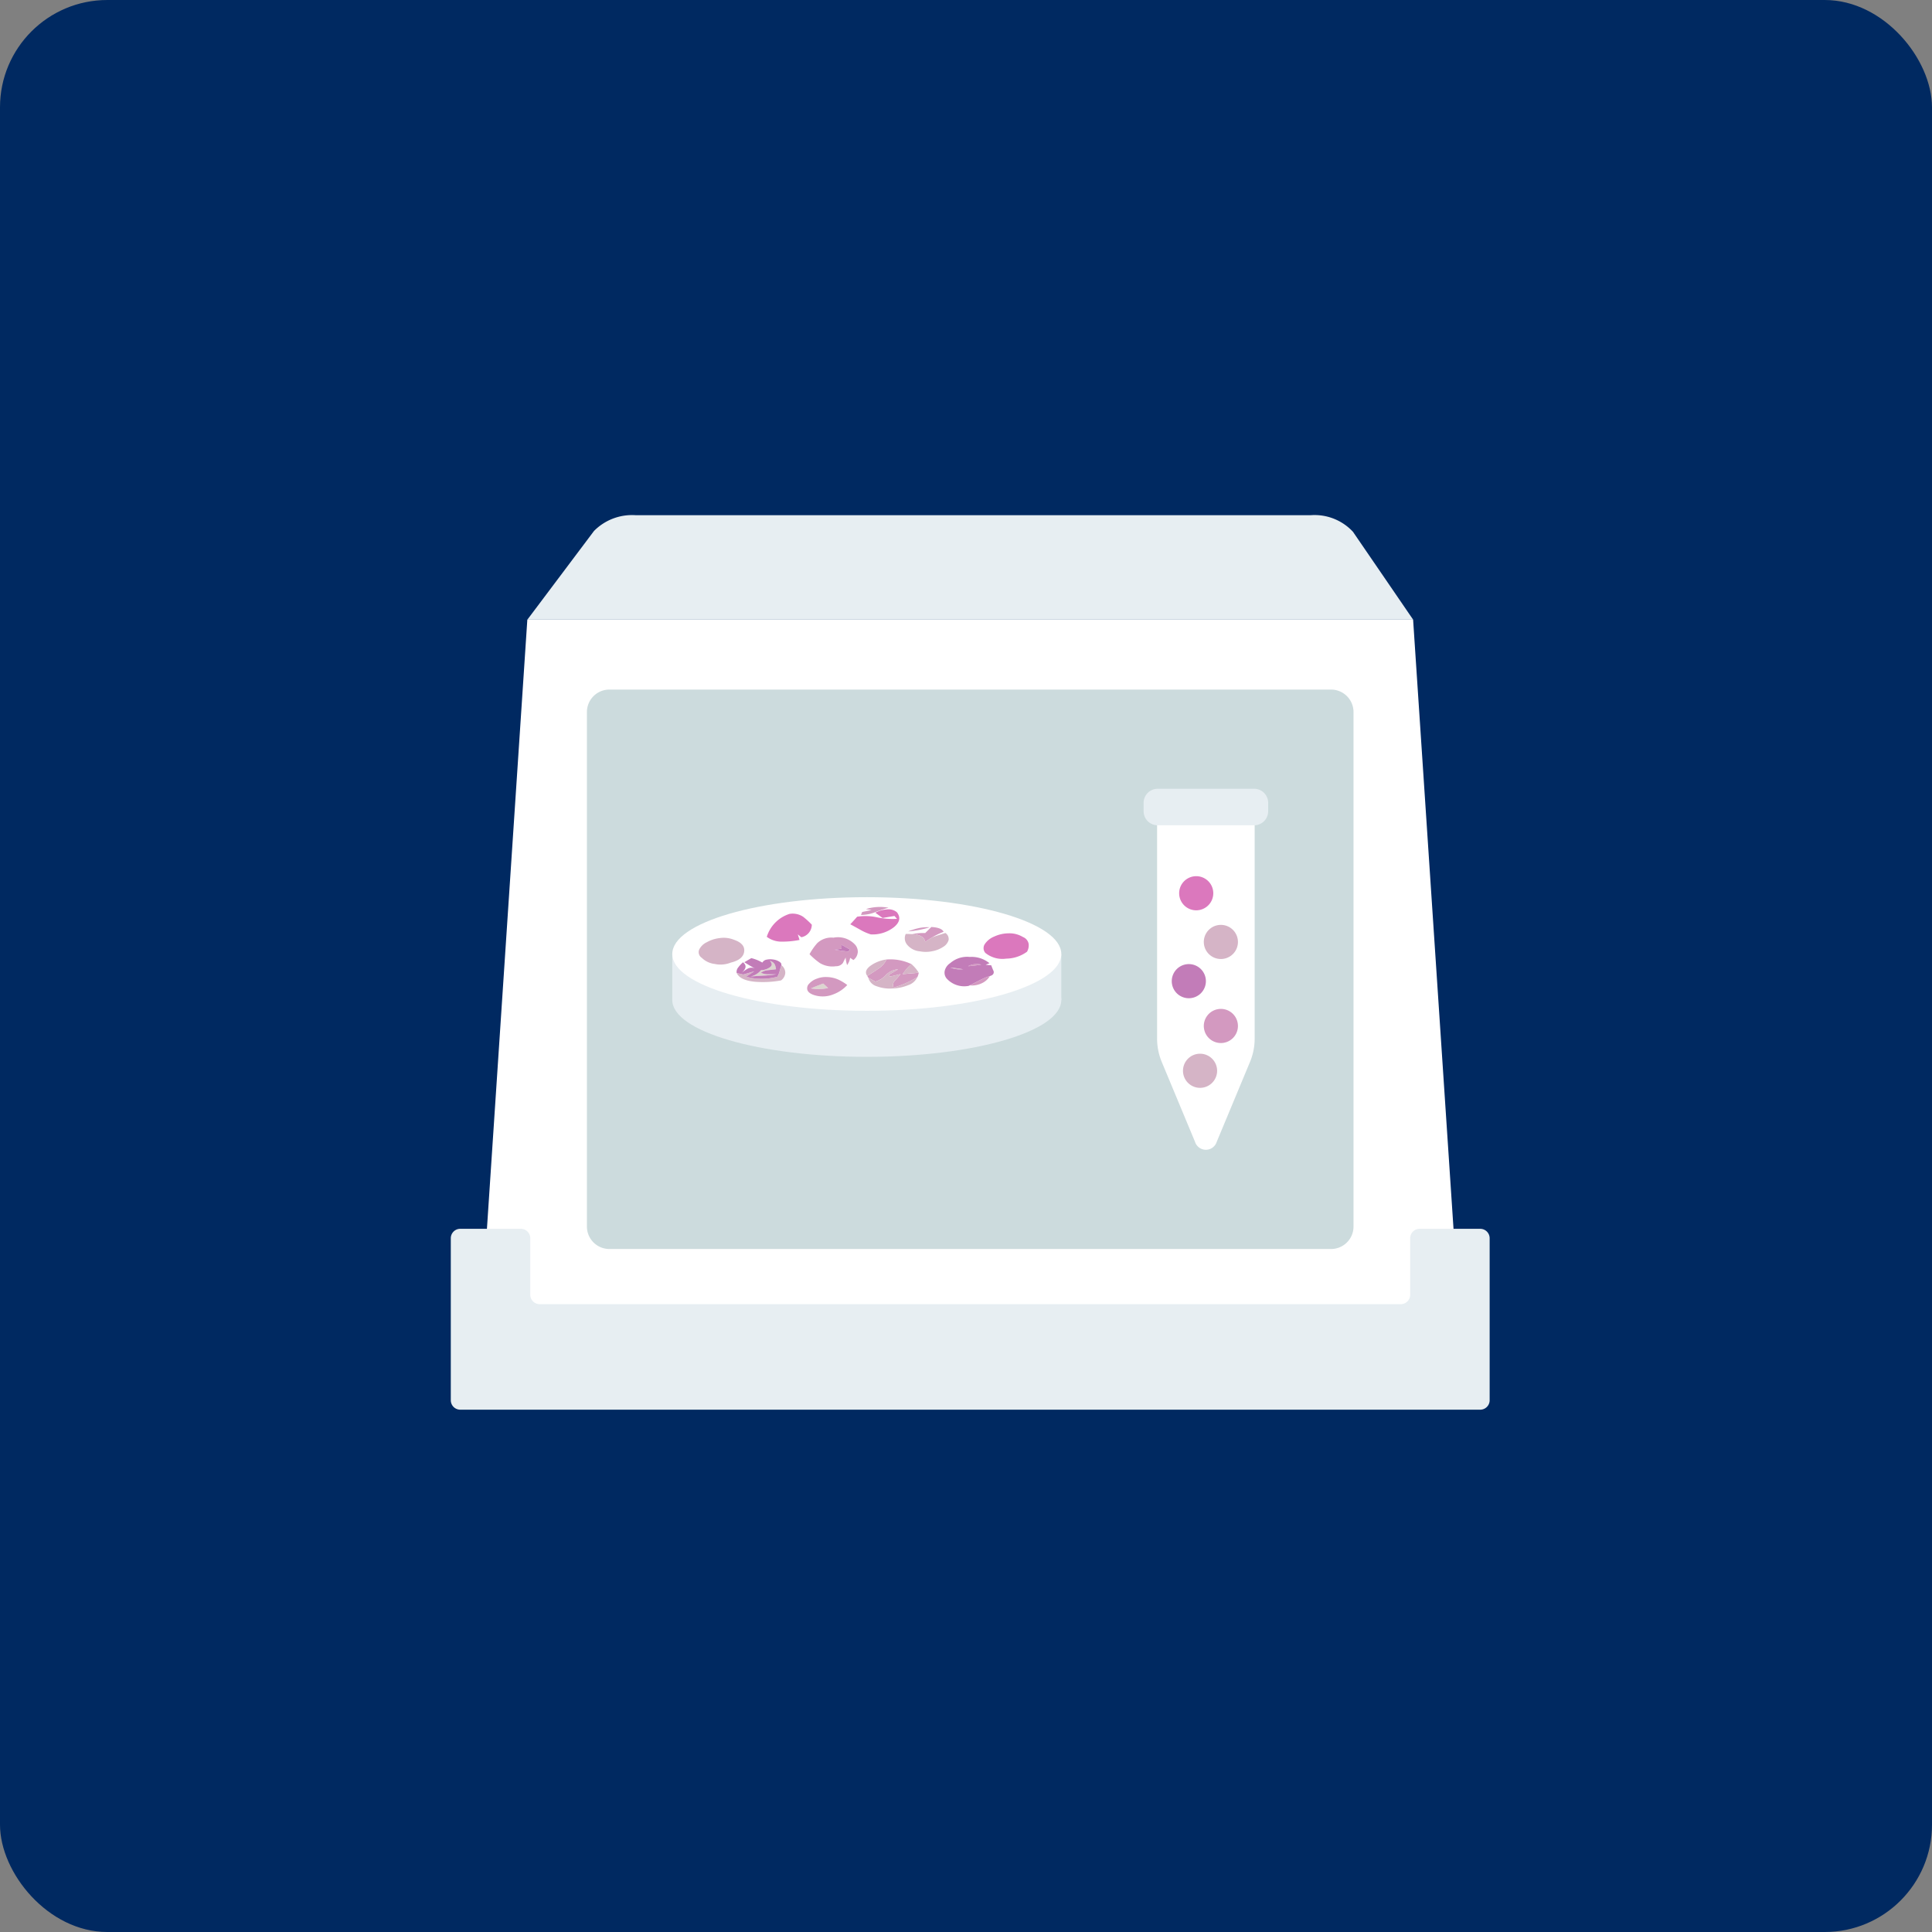
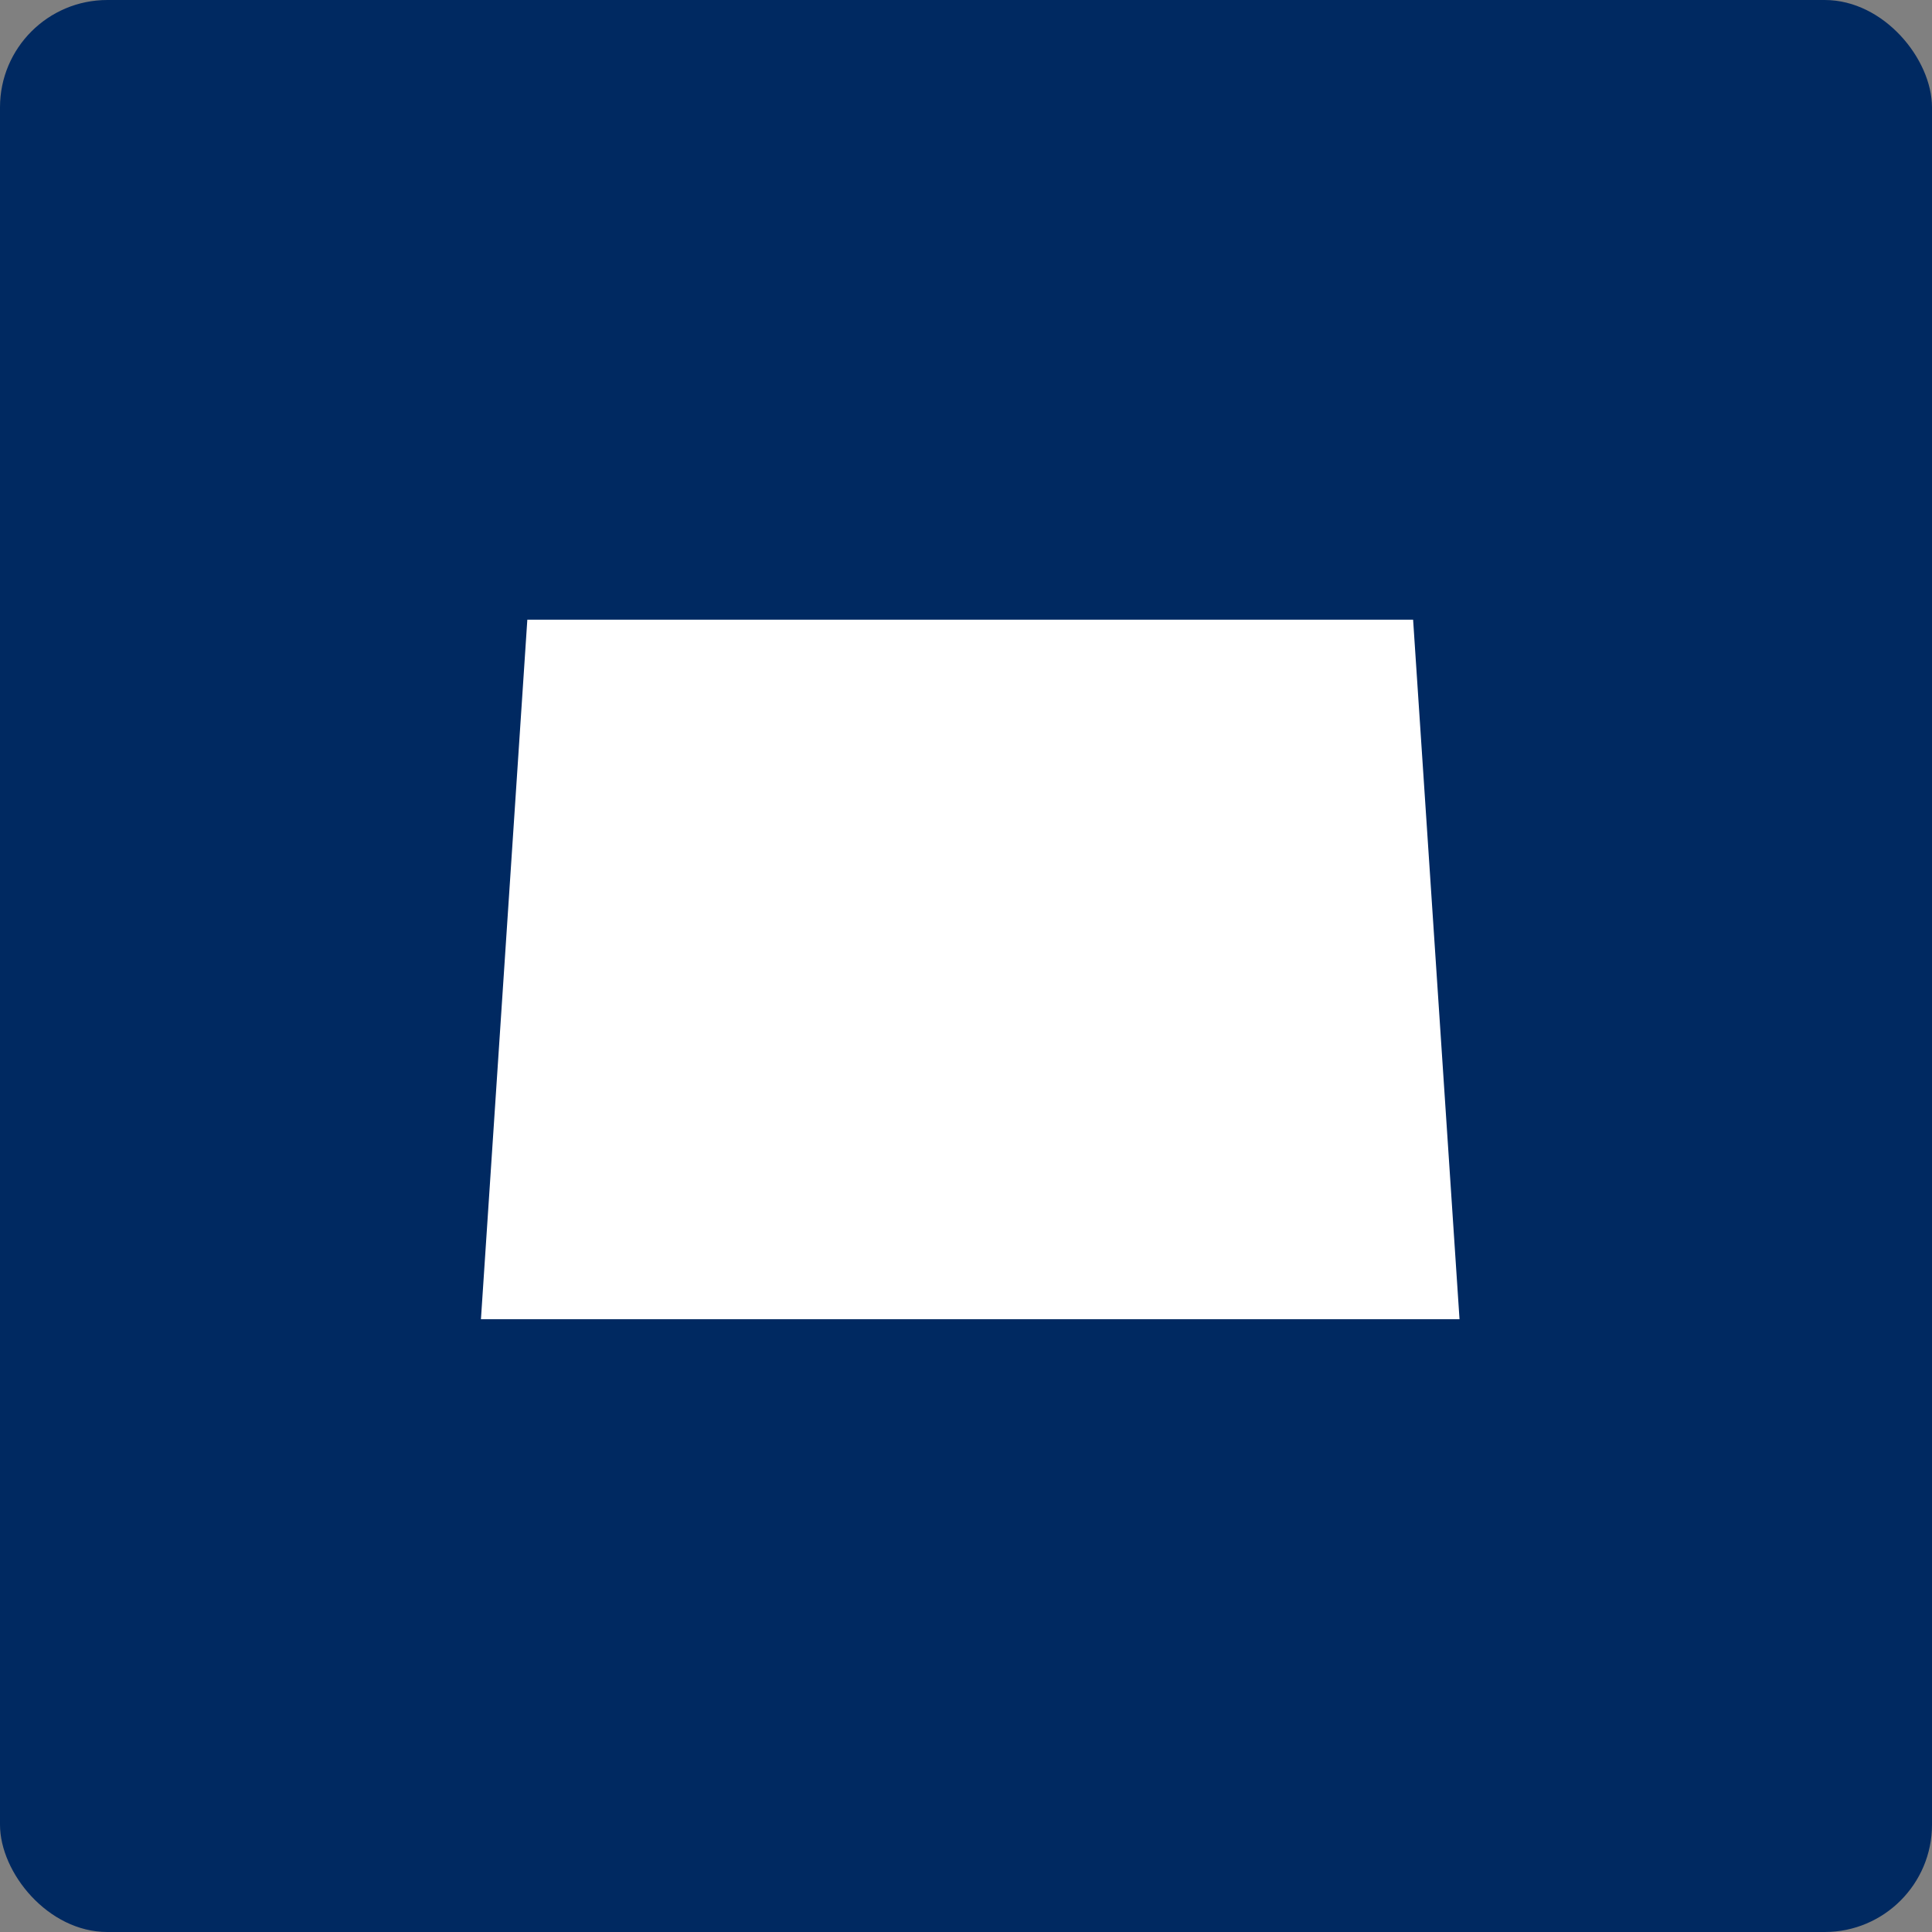
<svg xmlns="http://www.w3.org/2000/svg" id="Component_41_1" data-name="Component 41 – 1" width="180" height="180" viewBox="0 0 180 180">
  <rect x="0" y="0" width="180" height="180" fill="#808080" stroke="none" />
  <defs>
    <clipPath id="clip-path">
-       <rect id="Rectangle_169" data-name="Rectangle 169" width="96.789" height="83.336" fill="none" />
-     </clipPath>
+       </clipPath>
  </defs>
  <rect id="Rectangle_153" data-name="Rectangle 153" width="180" height="180" rx="10" fill="#002961" />
  <g id="Group_282" data-name="Group 282" transform="translate(42 48)">
    <path id="Path_339" data-name="Path 339" d="M88.9,7.115H6.374L2.052,72.29H93.224Z" transform="translate(0.756 2.621)" fill="#fff" />
    <g id="Group_281" data-name="Group 281" transform="translate(0 0)">
      <g id="Group_280" data-name="Group 280" clip-path="url(#clip-path)">
-         <path id="Path_340" data-name="Path 340" d="M89.383,49.467V54.73a.88.88,0,0,1-.88.88H8.284a.88.88,0,0,1-.88-.88V49.467a.88.88,0,0,0-.88-.88H.88a.88.88,0,0,0-.88.88V64.559a.88.88,0,0,0,.88.88H95.907a.879.879,0,0,0,.88-.88V49.467a.879.879,0,0,0-.88-.88H90.263a.88.88,0,0,0-.88.88" transform="translate(0 17.898)" fill="#e7eef2" />
        <path id="Path_341" data-name="Path 341" d="M11.419,1.472,5.211,9.735H87.74q-2.8-4.093-5.606-8.188A4.879,4.879,0,0,0,78.191,0H15.308a4.983,4.983,0,0,0-3.889,1.472" transform="translate(1.92 0)" fill="#e7eef2" />
        <path id="Path_342" data-name="Path 342" d="M78.6,11.873H11.363a2.094,2.094,0,0,0-2.095,2.094V61.9a2.094,2.094,0,0,0,2.095,2.094H78.6A2.094,2.094,0,0,0,80.69,61.9V13.967A2.094,2.094,0,0,0,78.6,11.873" transform="translate(3.414 4.373)" fill="#ccdbdd" />
        <path id="Path_343" data-name="Path 343" d="M51.324,34.436c0,2.923-8.113,5.293-18.123,5.293S15.08,37.359,15.08,34.436s8.113-5.293,18.121-5.293,18.123,2.37,18.123,5.293" transform="translate(5.555 10.735)" fill="#e7eef2" />
        <path id="Path_344" data-name="Path 344" d="M15.08,34.164a44.633,44.633,0,0,0,18.251,3.852,44.638,44.638,0,0,0,17.993-3.852V29.88H15.08Z" transform="translate(5.555 11.007)" fill="#e7eef2" />
        <path id="Path_345" data-name="Path 345" d="M51.324,31.3c0,2.923-8.113,5.293-18.123,5.293S15.08,34.228,15.08,31.3s8.113-5.293,18.121-5.293,18.123,2.37,18.123,5.293" transform="translate(5.555 9.582)" fill="#fff" />
        <path id="Path_346" data-name="Path 346" d="M22.231,30.342a.755.755,0,0,1,.467.337,1.659,1.659,0,0,1,.112.445q-.244.035-.769.089a1.3,1.3,0,0,0-.636.238,1.476,1.476,0,0,0,.684.142h.764a11.307,11.307,0,0,1-1.252.123c-.587.033-1.008.068-1.267.107a1.767,1.767,0,0,0,1.081-.613,1.482,1.482,0,0,0,.87-.3c.185-.171.167-.361-.053-.568" transform="translate(7.49 11.176)" fill="#dcd5d0" fill-rule="evenodd" />
        <path id="Path_347" data-name="Path 347" d="M25.664,31.887q.191.166.456.416a4.041,4.041,0,0,1-1.6.036q.456-.195,1.14-.45" transform="translate(9.034 11.746)" fill="#dcd5d0" fill-rule="evenodd" />
        <path id="Path_348" data-name="Path 348" d="M30.458,31.853l-.085-.178c.386-.223.672-.391.859-.508a1.752,1.752,0,0,0-1.119.517,2.168,2.168,0,0,1-1,.631l-.657-.354-.1-.175q.741-.46,1.071-.7a1.9,1.9,0,0,0,.716-.829,4.514,4.514,0,0,1,2.318.426,4.7,4.7,0,0,0-.806.937l1.5-.129a2.418,2.418,0,0,1-.122.4,9.428,9.428,0,0,1-2.228.987.6.6,0,0,1,.122-.653,5.625,5.625,0,0,0,.52-.606Z" transform="translate(10.446 11.138)" fill="#d399c0" fill-rule="evenodd" />
        <path id="Path_349" data-name="Path 349" d="M29.253,27.159a3.551,3.551,0,0,1-1.326.257l.116-.275.876-.181-.525-.089a4.353,4.353,0,0,1,2.1-.123,9.626,9.626,0,0,0-1.241.412" transform="translate(10.287 9.825)" fill="#d399c0" fill-rule="evenodd" />
        <path id="Path_350" data-name="Path 350" d="M27.415,29.437l-.005.359-.647.1q.552.092,1.279.174l.153-.2Zm1.5.72a1,1,0,0,1-.4.7l-.308-.208a1.5,1.5,0,0,1-.282.677,2.78,2.78,0,0,1-.133-.7c-.06.1-.146.27-.26.506a.78.78,0,0,1-.651.3,2.245,2.245,0,0,1-1.5-.3,6.435,6.435,0,0,1-.955-.821,5.431,5.431,0,0,1,.716-1.026,1.9,1.9,0,0,1,1.512-.512,2.165,2.165,0,0,1,2.036.675.99.99,0,0,1,.229.72" transform="translate(8.997 10.588)" fill="#d399c0" fill-rule="evenodd" />
        <path id="Path_351" data-name="Path 351" d="M32.63,28.6l.568-.561q.967.055,1.147.447a6.617,6.617,0,0,0-1.071.52c-.159.093-.376.234-.653.427a.646.646,0,0,0-.345-.512,1.648,1.648,0,0,0-.865-.218,5.078,5.078,0,0,1,1.221-.1" transform="translate(11.571 10.328)" fill="#d399c0" fill-rule="evenodd" />
        <path id="Path_352" data-name="Path 352" d="M33.139,28.062a9.369,9.369,0,0,1-2,.383,6.21,6.21,0,0,1,.95-.3,3.754,3.754,0,0,1,1.05-.086" transform="translate(11.471 10.334)" fill="#d399c0" fill-rule="evenodd" />
        <path id="Path_353" data-name="Path 353" d="M36.45,30.61a11.785,11.785,0,0,1-1.221.146,1.469,1.469,0,0,1,.569-.181,2.052,2.052,0,0,1,.653.034" transform="translate(12.977 11.259)" fill="#d399c0" fill-rule="evenodd" />
        <path id="Path_354" data-name="Path 354" d="M27.2,31.7a4.566,4.566,0,0,1,.8.49,3.323,3.323,0,0,1-1.284.865,2.617,2.617,0,0,1-1.824.067q-.515-.174-.61-.48a.581.581,0,0,1,.17-.576,1.688,1.688,0,0,1,.7-.461,2.3,2.3,0,0,1,.992-.156A2.77,2.77,0,0,1,27.2,31.7m-2.583.806a4.049,4.049,0,0,0,1.6-.036q-.267-.25-.457-.417-.683.255-1.14.452" transform="translate(8.937 11.581)" fill="#d399c0" fill-rule="evenodd" />
        <path id="Path_355" data-name="Path 355" d="M37,31.445l.207-.064a1.677,1.677,0,0,1-.684.634,2.184,2.184,0,0,1-1.189.234c.029-.014.3-.152.817-.417a6.975,6.975,0,0,1,.85-.386" transform="translate(13.015 11.56)" fill="#d399c0" fill-rule="evenodd" />
        <path id="Path_356" data-name="Path 356" d="M31.575,30.559a3.441,3.441,0,0,1,.688.807l-1.5.129a4.708,4.708,0,0,1,.807-.936" transform="translate(11.334 11.257)" fill="#d5b4c6" fill-rule="evenodd" />
        <path id="Path_357" data-name="Path 357" d="M33,31.637a1.423,1.423,0,0,1-.859.759,4.163,4.163,0,0,1-1.479.309,3.455,3.455,0,0,1-1.448-.205,1.131,1.131,0,0,1-.785-.79l.658.356a2.168,2.168,0,0,0,1-.631,1.757,1.757,0,0,1,1.119-.519q-.281.174-.859.509l.085.178.987-.239a5.76,5.76,0,0,1-.52.606.6.6,0,0,0-.122.653A9.459,9.459,0,0,0,33,31.637" transform="translate(10.473 11.389)" fill="#d5b4c6" fill-rule="evenodd" />
        <path id="Path_358" data-name="Path 358" d="M28.391,31.783q-.355-.468.308-.955a3.356,3.356,0,0,1,1.479-.58,1.893,1.893,0,0,1-.716.831q-.328.244-1.071.7" transform="translate(10.413 11.142)" fill="#d5b4c6" fill-rule="evenodd" />
        <path id="Path_359" data-name="Path 359" d="M34.691,28.444a.669.669,0,0,1,.3.67,1.109,1.109,0,0,1-.5.625,2.736,2.736,0,0,1-.991.4,2.9,2.9,0,0,1-1.193.015,1.7,1.7,0,0,1-1.2-.643A.94.94,0,0,1,31,28.535c.26,0,.458.011.594.018a1.651,1.651,0,0,1,.865.218.646.646,0,0,1,.345.512c.276-.192.493-.334.653-.427.159-.063.363-.134.61-.212.279-.088.487-.156.625-.2" transform="translate(11.387 10.477)" fill="#d5b4c6" fill-rule="evenodd" />
        <path id="Path_360" data-name="Path 360" d="M23.633,30.642a.88.88,0,0,1,.361.709.935.935,0,0,1-.4.706,9.265,9.265,0,0,1-2.414.125q-1.41-.135-1.713-.817l.621.142,1.03-.305-.759.5a5.032,5.032,0,0,0,1.448.2,5.619,5.619,0,0,0,1.448-.187,2.168,2.168,0,0,0,.218-.531q.117-.427.164-.542" transform="translate(7.17 11.287)" fill="#d5b4c6" fill-rule="evenodd" />
        <path id="Path_361" data-name="Path 361" d="M20.142,28.949q1.071.361.976,1.108t-1.236,1.025a2.6,2.6,0,0,1-1.516.129,2.063,2.063,0,0,1-1.2-.572.627.627,0,0,1-.244-.759,1.491,1.491,0,0,1,.71-.692,3.23,3.23,0,0,1,1.215-.389,2.566,2.566,0,0,1,1.3.151" transform="translate(6.216 10.598)" fill="#d5b4c6" fill-rule="evenodd" />
        <path id="Path_362" data-name="Path 362" d="M34.024,30.806a11.321,11.321,0,0,1,1.173.156,2.538,2.538,0,0,1-1.173-.156" transform="translate(12.533 11.348)" fill="#d5b4c6" fill-rule="evenodd" />
        <path id="Path_363" data-name="Path 363" d="M29.538,27.151a2.386,2.386,0,0,1,1.024-.3,1.23,1.23,0,0,1,.981.255q.552.71-.275,1.39a3.232,3.232,0,0,1-2.152.675,4.739,4.739,0,0,1-1-.441c-.56-.311-.865-.479-.918-.5.25-.264.465-.5.642-.707a5.053,5.053,0,0,1,1.847.055,6.952,6.952,0,0,0,1.866.142l-.238-.267-1.108.187Z" transform="translate(10.019 9.885)" fill="#db78bd" fill-rule="evenodd" />
        <path id="Path_364" data-name="Path 364" d="M38.593,28.47a2.422,2.422,0,0,1,1.342.339.864.864,0,0,1,.541.643,1.19,1.19,0,0,1-.153.732,3.345,3.345,0,0,1-1.931.643,2.527,2.527,0,0,1-1.951-.532.679.679,0,0,1-.044-.833,1.921,1.921,0,0,1,.87-.692,3.242,3.242,0,0,1,1.326-.3" transform="translate(13.362 10.486)" fill="#db78bd" fill-rule="evenodd" />
        <path id="Path_365" data-name="Path 365" d="M21.515,29.288a3.247,3.247,0,0,1,2.115-2.135,1.762,1.762,0,0,1,1.279.272,7.512,7.512,0,0,1,.8.732,1.2,1.2,0,0,1-.976,1.17l-.328-.264.159.515a7.989,7.989,0,0,1-1.645.159,2.269,2.269,0,0,1-1.405-.45" transform="translate(7.925 9.993)" fill="#db78bd" fill-rule="evenodd" />
        <path id="Path_366" data-name="Path 366" d="M27.564,29.683l-.153.2c-.486-.055-.911-.112-1.279-.174l.647-.1.005-.357Z" transform="translate(9.626 10.775)" fill="#c27cb8" fill-rule="evenodd" />
-         <path id="Path_367" data-name="Path 367" d="M22.553,30.409c.22.207.238.4.053.568a1.476,1.476,0,0,1-.869.3,1.768,1.768,0,0,1-1.082.613q.388-.057,1.267-.105a11.61,11.61,0,0,0,1.252-.123h-.764a1.477,1.477,0,0,1-.684-.144,1.292,1.292,0,0,1,.636-.238c.35-.037.606-.064.769-.089a1.668,1.668,0,0,0-.112-.446.749.749,0,0,0-.467-.335m1.082.411q-.047.113-.164.542a2.128,2.128,0,0,1-.218.528,5.5,5.5,0,0,1-1.448.189,5.032,5.032,0,0,1-1.448-.2l.758-.5-1.03.3-.62-.14a.664.664,0,0,1,.148-.521,3.29,3.29,0,0,1,.441-.475q.548.425-.155,1a4.962,4.962,0,0,1,.562-.39.76.76,0,0,1,.748-.015c-.322-.168-.665-.369-1.03-.6l.651-.383a3.831,3.831,0,0,1,1.03.416.552.552,0,0,1,.4-.275,1.658,1.658,0,0,1,.631-.01,1.368,1.368,0,0,1,.551.2c.156.1.218.213.186.333" transform="translate(7.168 11.11)" fill="#c27cb8" fill-rule="evenodd" />
        <path id="Path_368" data-name="Path 368" d="M36.39,30.754a1.469,1.469,0,0,0-.569.181,11.785,11.785,0,0,0,1.221-.146,2.013,2.013,0,0,0-.653-.034m1.58.1c.066.187.14.371.223.551.047.227-.073.376-.356.45l-.207.064a6.864,6.864,0,0,0-.848.386q-.774.4-.817.417l-.1.048a2.209,2.209,0,0,1-2.063-.7.851.851,0,0,1-.164-.72,1.18,1.18,0,0,1,.509-.7,2.4,2.4,0,0,1,1.824-.576,2.63,2.63,0,0,1,1.835.587l-.36.142Zm-3.8.213a2.538,2.538,0,0,0,1.173.156,11.321,11.321,0,0,0-1.173-.156" transform="translate(12.384 11.081)" fill="#c27cb8" fill-rule="evenodd" />
        <path id="Path_369" data-name="Path 369" d="M52.636,18.972H49.222a1.261,1.261,0,0,0-1.133,1.357V41.758a5.672,5.672,0,0,0,.43,2.181l3.1,7.443a1.062,1.062,0,0,0,2.031,0l3.1-7.443a5.672,5.672,0,0,0,.43-2.181V20.329a1.261,1.261,0,0,0-1.134-1.357Z" transform="translate(17.714 6.988)" fill="#fff" />
        <path id="Path_370" data-name="Path 370" d="M57.467,22.029H48.482a1.311,1.311,0,0,1-1.311-1.311v-.78a1.311,1.311,0,0,1,1.311-1.311h8.985a1.311,1.311,0,0,1,1.311,1.311v.78a1.311,1.311,0,0,1-1.311,1.311" transform="translate(17.376 6.861)" fill="#e7eef2" />
        <path id="Path_371" data-name="Path 371" d="M52.771,26.168a1.59,1.59,0,1,1-1.59-1.59,1.59,1.59,0,0,1,1.59,1.59" transform="translate(18.268 9.054)" fill="#db78bd" />
        <path id="Path_372" data-name="Path 372" d="M54.45,29.484a1.59,1.59,0,1,1-1.59-1.59,1.59,1.59,0,0,1,1.59,1.59" transform="translate(18.886 10.275)" fill="#d5b4c6" />
        <path id="Path_373" data-name="Path 373" d="M52.268,32.154a1.59,1.59,0,1,1-1.59-1.59,1.59,1.59,0,0,1,1.59,1.59" transform="translate(18.082 11.259)" fill="#c27cb8" />
        <path id="Path_374" data-name="Path 374" d="M52.621,33.633a1.59,1.59,0,1,1-1.333,1.812,1.591,1.591,0,0,1,1.333-1.812" transform="translate(18.886 12.382)" fill="#d399c0" />
        <path id="Path_375" data-name="Path 375" d="M53.032,38.256a1.59,1.59,0,1,1-1.59-1.59,1.59,1.59,0,0,1,1.59,1.59" transform="translate(18.364 13.506)" fill="#d5b4c6" />
      </g>
    </g>
  </g>
</svg>